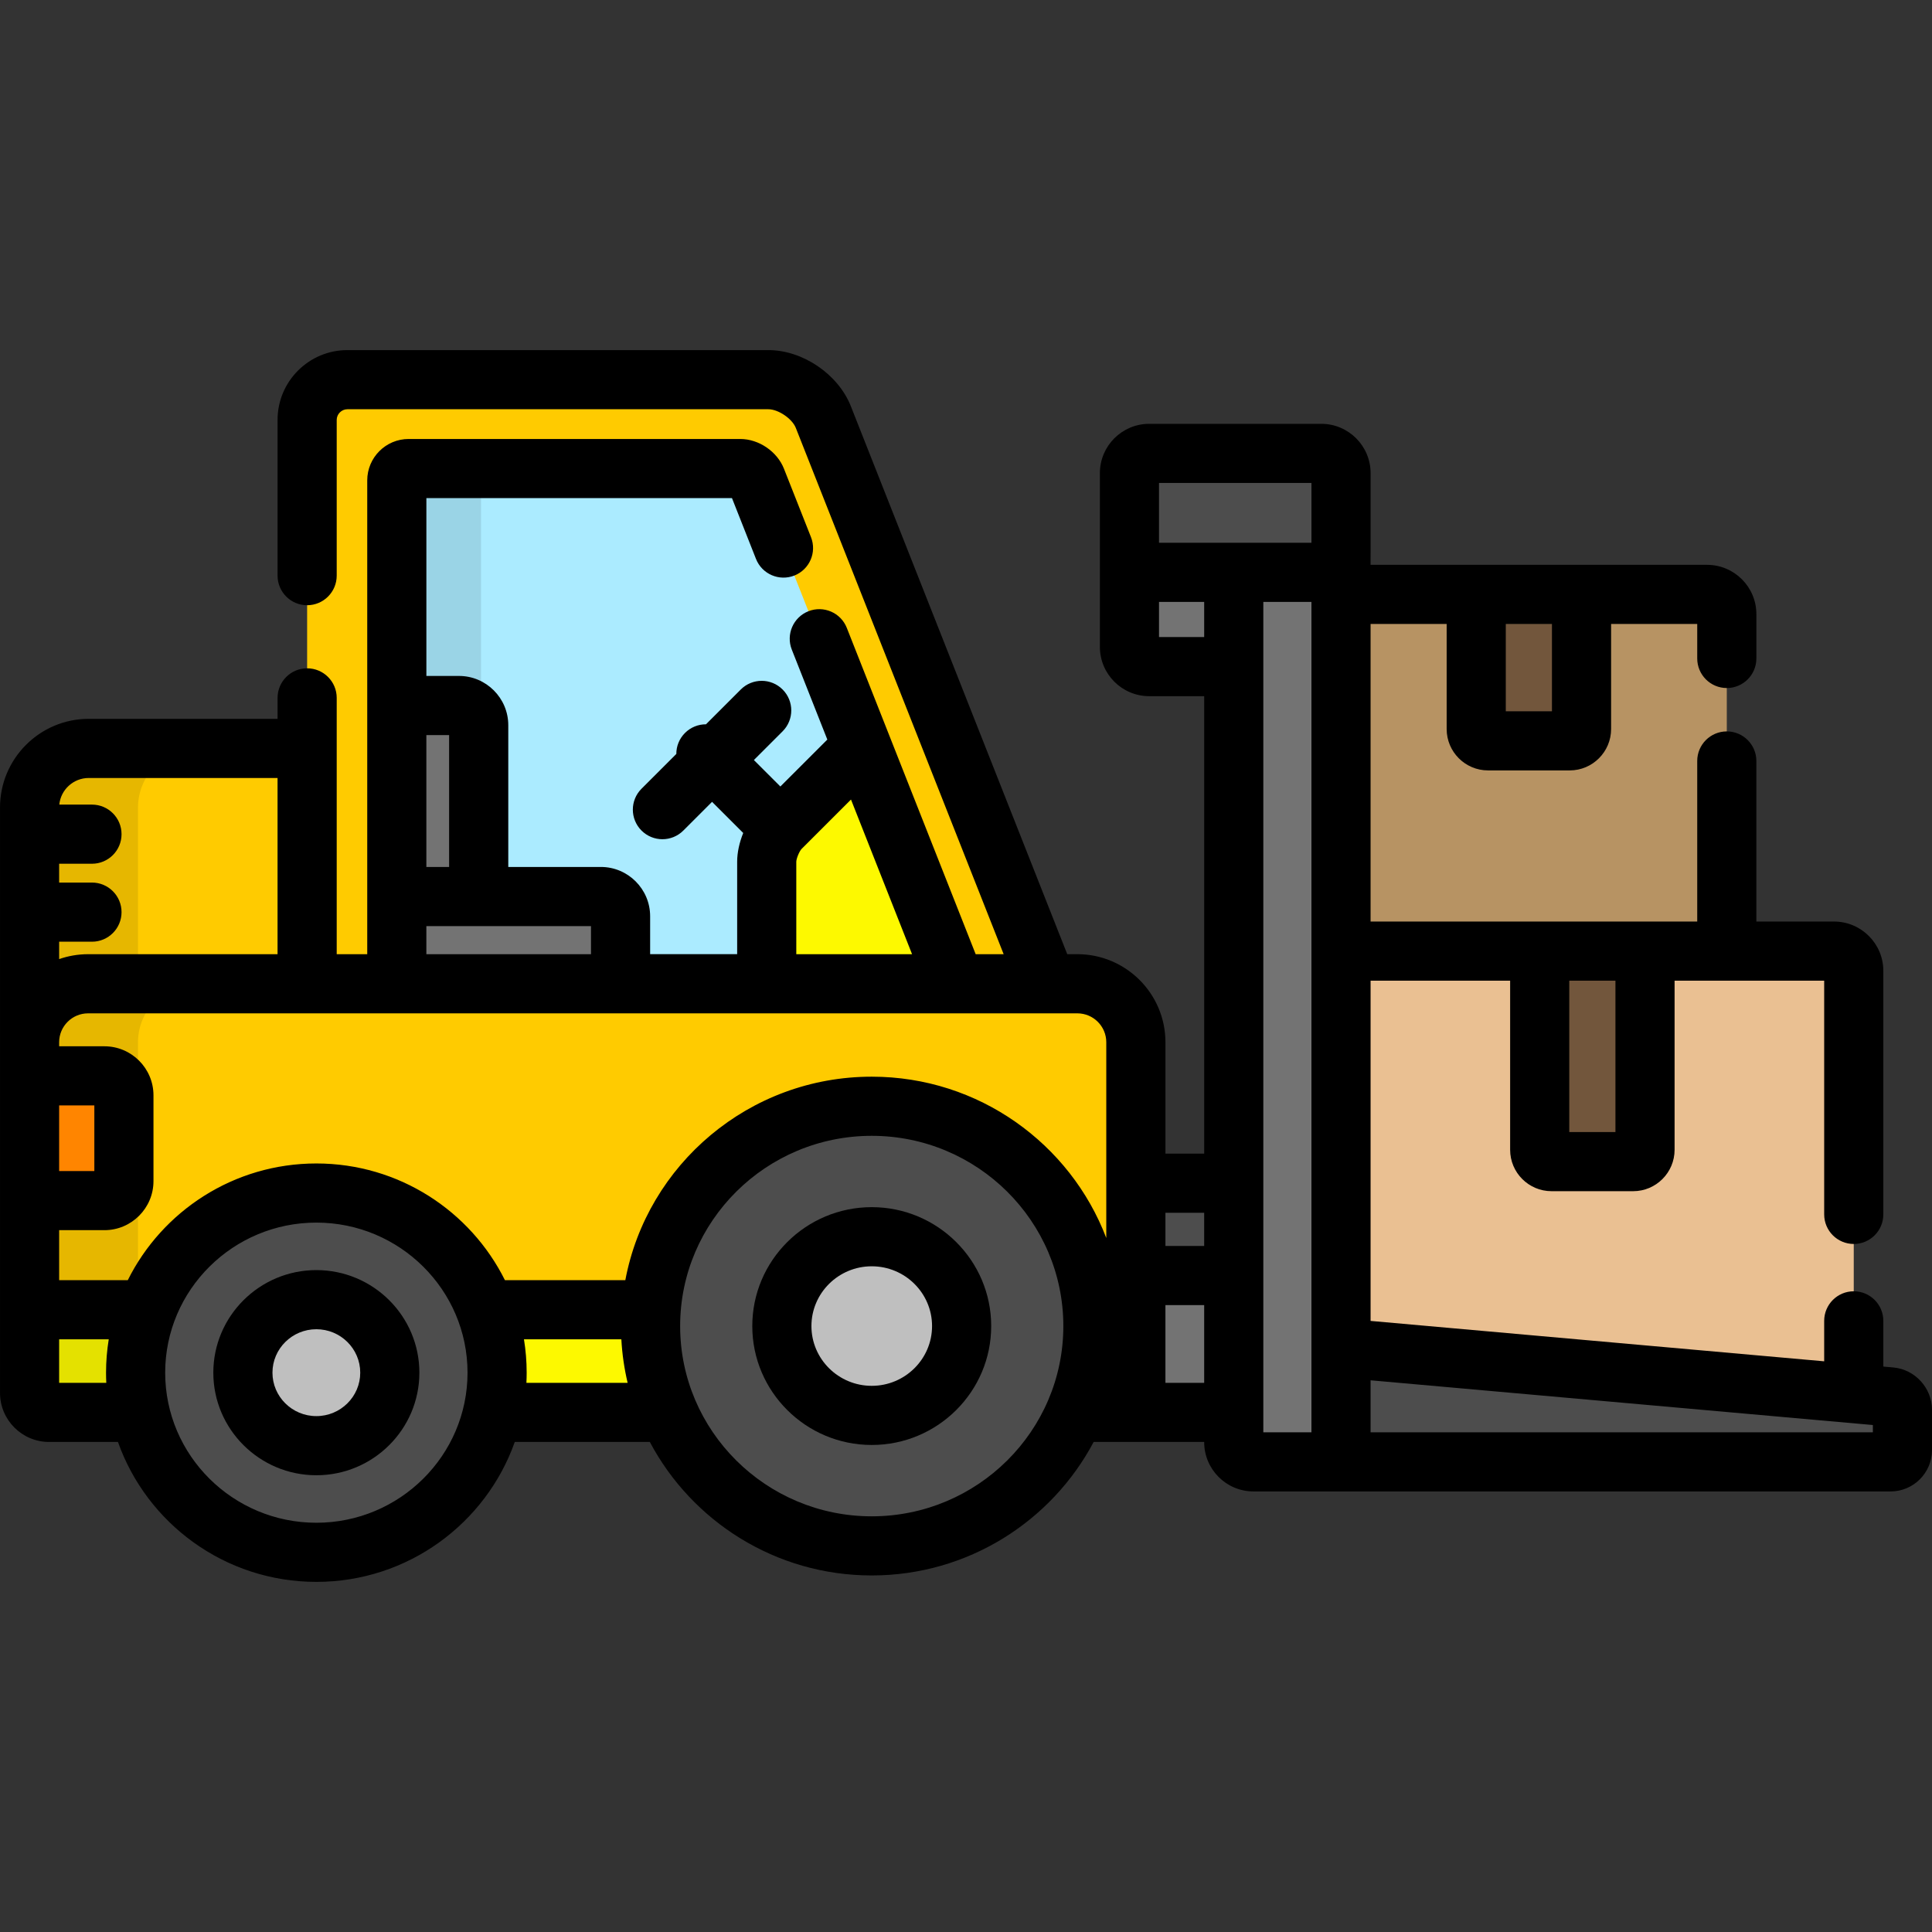
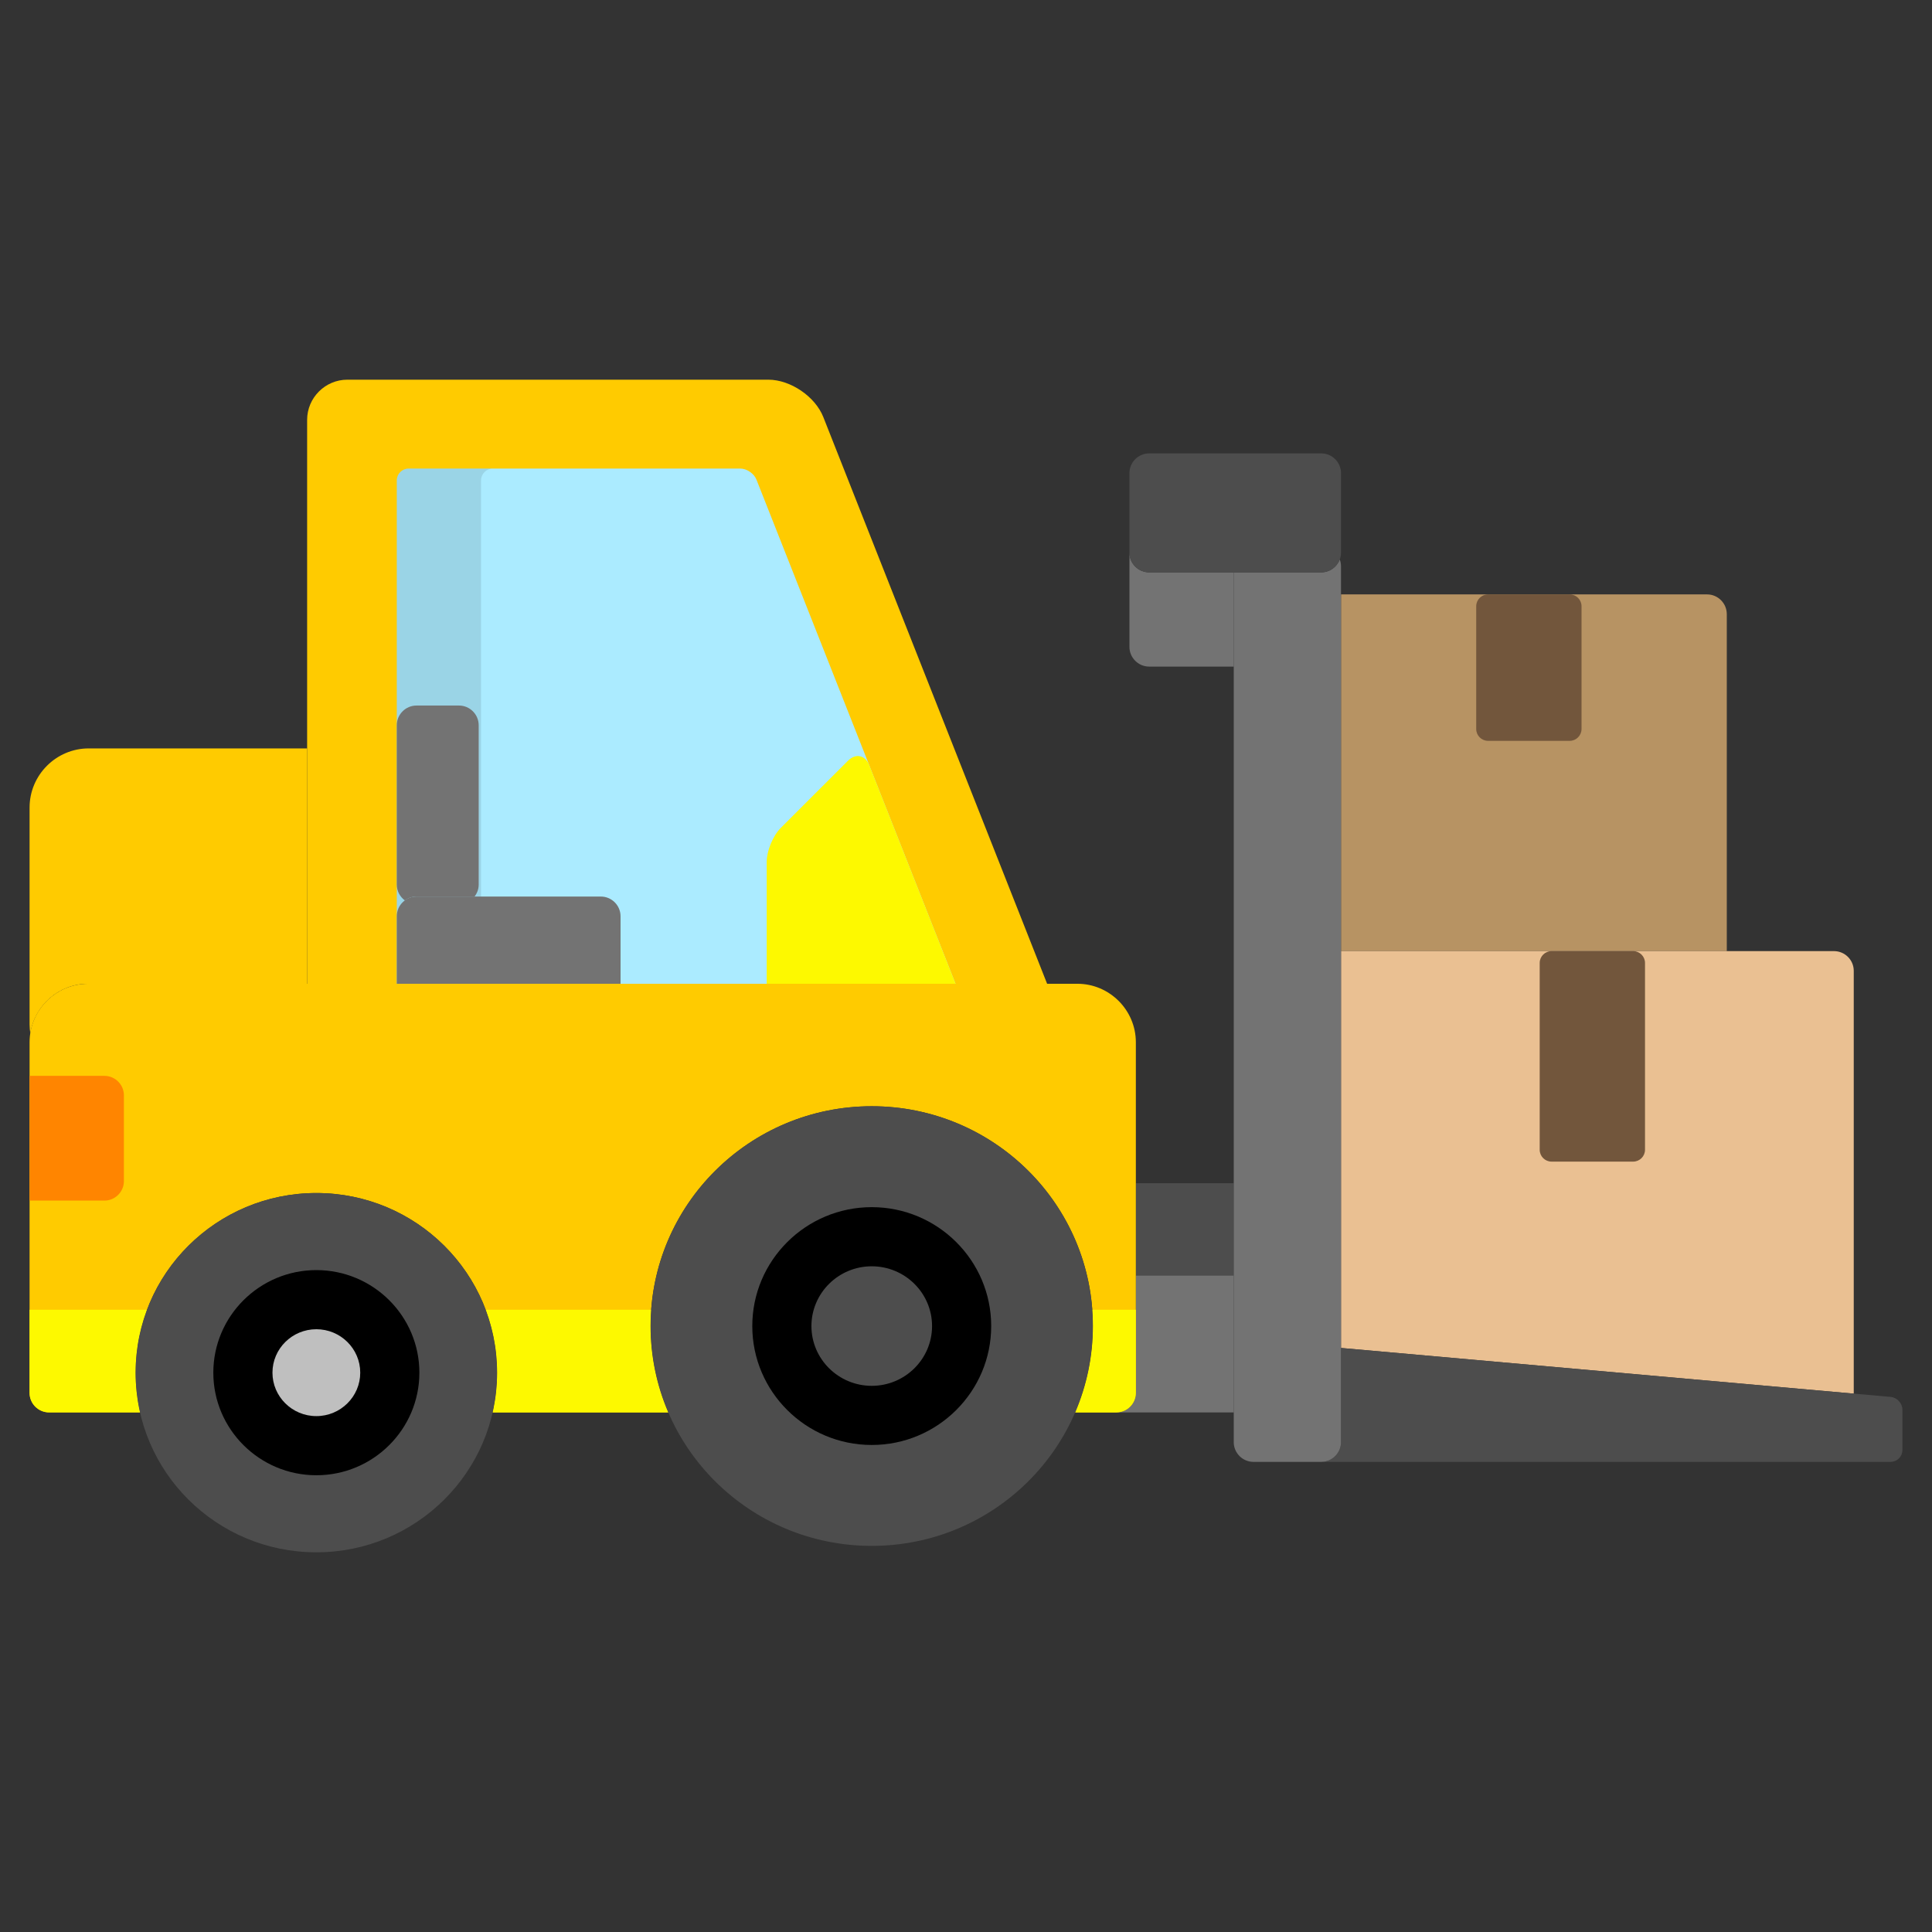
<svg xmlns="http://www.w3.org/2000/svg" enable-background="new 0 0 512 512" viewBox="0 0 512 512">
  <rect x="0" y="0" width="512" height="512" fill="#333333" stroke="none" />
  <path d="m452.393 157.523h-97.011v94.533h102.236v-89.308c-.001-2.874-2.352-5.225-5.225-5.225z" fill="#b79363" />
  <path d="m419.121 193.196c0 1.724-1.411 3.135-3.135 3.135h-21.638c-1.724 0-3.135-1.411-3.135-3.135v-32.538c0-1.724 1.411-3.135 3.135-3.135h21.638c1.724 0 3.135 1.411 3.135 3.135z" fill="#72563c" />
  <path d="m301.014 313.564h25.942v24.469h-25.942z" fill="#4d4d4d" />
  <path d="m301.013 338.031v31.105c0 2.841-2.326 5.165-5.168 5.165h31.111v-36.269h-25.943z" fill="#737373" />
  <path d="m23.51 198.337c-8.62 0-15.673 7.053-15.673 15.673v57.494c0 .802.08 1.585.197 2.355 1.141-7.419 7.577-13.153 15.306-13.153h58.051v-62.37z" fill="#ffcb00" />
-   <path d="m23.341 260.708h13.23v-46.697c0-8.62 7.053-15.673 15.673-15.673h-28.734c-8.62 0-15.673 7.053-15.673 15.673v57.494c0 .802.08 1.585.197 2.355 1.141-7.418 7.577-13.152 15.307-13.152z" opacity=".1" />
  <path d="m326.955 151.68h-22.417c-2.873 0-5.225-2.351-5.225-5.224v24.975c0 2.873 2.351 5.224 5.225 5.224h22.417z" fill="#737373" />
  <path d="m491.256 369.327c0-.024.007-.046.007-.071v-111.975c0-2.873-2.351-5.224-5.225-5.224h-130.657v105.17z" fill="#eac092" />
  <path d="m435.945 304.704c0 1.724-1.411 3.135-3.135 3.135h-21.639c-1.724 0-3.135-1.411-3.135-3.135v-49.514c0-1.724 1.411-3.135 3.135-3.135h21.639c1.724 0 3.135 1.411 3.135 3.135z" fill="#72563c" />
  <path d="m501.041 370.197-145.659-12.972v24.962c0 2.873-2.351 5.224-5.224 5.224h150.871c1.724 0 3.135-1.411 3.135-3.135v-10.666c-.001-1.723-1.406-3.259-3.123-3.413z" fill="#4d4d4d" />
  <path d="m350.157 151.68h-23.202v230.507c0 2.873 2.351 5.224 5.224 5.224h17.977c2.873 0 5.224-2.351 5.224-5.224v-232.166c0-.628-.13-1.224-.335-1.783-.734 1.999-2.643 3.442-4.888 3.442z" fill="#737373" />
  <path d="m350.157 120.155c2.873 0 5.224 2.351 5.224 5.224v21.076c0 2.873-2.351 5.224-5.224 5.224h-45.619c-2.873 0-5.225-2.351-5.225-5.224v-21.075c0-2.873 2.351-5.224 5.225-5.224 0-.001 45.619-.001 45.619-.001z" fill="#4d4d4d" />
  <path d="m277.496 260.708-59.309-150.18c-2.151-5.449-8.707-9.907-14.568-9.907h-111.571c-5.861 0-10.656 4.793-10.656 10.651v149.436z" fill="#ffcb00" />
  <path d="m253.229 260.708-52.768-133.619c-.633-1.603-2.562-2.915-4.286-2.915h-87.885c-1.724 0-3.135 1.411-3.135 3.135v133.4h148.074z" fill="#abebff" />
  <path d="m127.478 260.708v-133.4c0-1.724 1.411-3.135 3.135-3.135h-22.324c-1.724 0-3.135 1.411-3.135 3.135v133.4z" opacity=".1" />
  <path d="m107.295 238.626c.867-.641 1.928-1.032 3.082-1.032h15.385c.677-.881 1.096-1.969 1.096-3.159v-42.236c0-2.873-2.351-5.224-5.224-5.224h-11.257c-2.873 0-5.224 2.351-5.224 5.224v42.236c0 1.718.852 3.238 2.142 4.191z" fill="#737373" />
  <path d="m164.453 260.708v-17.89c0-2.873-2.351-5.224-5.224-5.224h-48.851c-2.873 0-5.224 2.351-5.224 5.224v17.89z" fill="#737373" />
  <path d="m253.229 260.708-22.883-57.943c-1.055-2.673-3.582-3.197-5.614-1.166l-17.847 17.837c-2.032 2.031-3.696 6.045-3.696 8.918v32.353h50.04z" fill="#fdf900" />
  <path d="m285.509 260.708h-262.168c-8.527 0-15.504 6.973-15.504 15.495v92.932c0 2.841 2.326 5.165 5.167 5.165h24.125c-.77-3.389-1.19-6.908-1.19-10.527 0-26.293 21.445-47.607 47.899-47.607 26.453 0 47.899 21.313 47.899 47.607 0 3.62-.42 7.139-1.19 10.527h46.561c-3.022-7.025-4.699-14.757-4.699-22.879 0-32.173 26.242-58.254 58.611-58.254 32.371 0 58.613 26.081 58.613 58.254 0 8.123-1.677 15.855-4.699 22.879h10.912c2.843 0 5.168-2.325 5.168-5.165v-92.932c-.001-8.523-6.978-15.495-15.505-15.495z" fill="#ffcb00" />
  <g fill="#fdf900">
    <path d="m35.938 363.773c0-5.869 1.075-11.487 3.029-16.678h-31.13v22.04c0 2.841 2.326 5.165 5.167 5.165h24.125c-.771-3.388-1.191-6.908-1.191-10.527z" />
    <path d="m177.107 374.301c-3.022-7.025-4.699-14.757-4.699-22.879 0-1.457.072-2.896.178-4.326h-43.878c1.954 5.191 3.029 10.808 3.029 16.678 0 3.62-.42 7.139-1.19 10.527z" />
    <path d="m289.454 347.096c.106 1.429.178 2.869.178 4.326 0 8.123-1.677 15.855-4.699 22.879h10.912c2.843 0 5.168-2.325 5.168-5.165v-22.04z" />
  </g>
-   <path d="m35.938 363.773c0-2.623.223-5.192.633-7.7v-79.871c0-8.522 6.977-15.495 15.504-15.495h-28.734c-8.527 0-15.504 6.973-15.504 15.495v92.932c0 2.841 2.326 5.165 5.167 5.165h24.125c-.771-3.387-1.191-6.907-1.191-10.526z" opacity=".1" />
  <path d="m7.837 318.17h19.832c2.843 0 5.168-2.325 5.168-5.165v-22.727c0-2.841-2.326-5.165-5.168-5.165h-19.832z" fill="#ff8500" />
  <ellipse cx="83.832" cy="363.771" fill="#4d4d4d" rx="47.899" ry="47.608" />
  <ellipse cx="83.832" cy="363.771" fill="#bfbfbf" rx="19.466" ry="19.348" />
  <ellipse cx="231.016" cy="351.421" fill="#4d4d4d" rx="58.608" ry="58.254" />
-   <ellipse cx="231.016" cy="351.421" fill="#bfbfbf" rx="23.821" ry="23.675" />
-   <path d="m501.736 362.392-2.635-.235v-12.116c0-4.328-3.508-7.837-7.837-7.837s-7.837 3.509-7.837 7.837v10.721l-120.208-10.705v-90.164h36.982v44.813c0 6.05 4.921 10.971 10.971 10.971h21.639c6.05 0 10.971-4.921 10.971-10.971v-44.813h39.644v61.936c0 4.328 3.508 7.837 7.837 7.837s7.837-3.509 7.837-7.837v-64.549c0-7.202-5.859-13.061-13.061-13.061h-20.585v-42.553c0-4.328-3.508-7.837-7.837-7.837s-7.837 3.509-7.837 7.837v42.553h-86.562v-78.859h20.159v27.836c0 6.05 4.921 10.971 10.971 10.971h21.638c6.05 0 10.971-4.921 10.971-10.971v-27.836h22.823v9.139c0 4.328 3.508 7.837 7.837 7.837s7.837-3.509 7.837-7.837v-11.751c0-7.202-5.859-13.061-13.061-13.061h-89.187c-.015-.502.013-2.636.013-3.231v-21.076c0-7.202-5.859-13.061-13.061-13.061h-45.619c-7.202 0-13.061 5.859-13.061 13.061v20.82.256 24.975c0 7.201 5.859 13.061 13.061 13.061h14.581v121.232h-10.268v-29.523c0-12.865-10.471-23.332-23.341-23.332h-2.682l-57.35-145.22c-3.345-8.475-12.741-14.867-21.857-14.867h-111.574c-10.197 0-18.493 8.293-18.493 18.487v41.285c0 4.328 3.509 7.837 7.837 7.837s7.837-3.509 7.837-7.837v-41.284c0-1.525 1.291-2.814 2.819-2.814h111.571c2.637 0 6.311 2.497 7.279 4.949l55.077 139.465h-7.415l-34.151-86.475c-1.589-4.025-6.141-6.001-10.167-4.411-4.026 1.589-6 6.142-4.411 10.167l9.419 23.849c-.02.019-.04.034-.059.053l-12.386 12.379-7.019-7.014 7.61-7.606c3.062-3.059 3.063-8.022.003-11.082-3.061-3.063-8.023-3.063-11.083-.003l-9.227 9.223c-2.015-.005-4.03.76-5.565 2.297-1.534 1.535-2.298 3.547-2.293 5.558l-9.225 9.22c-3.062 3.059-3.063 8.022-.003 11.082 1.531 1.532 3.537 2.297 5.543 2.297 2.005 0 4.01-.765 5.54-2.294l7.616-7.612 8.259 8.254c-1.014 2.5-1.608 5.163-1.608 7.6v24.516h-23.062v-10.053c0-7.202-5.859-13.061-13.061-13.061h-24.533v-37.558c0-7.202-5.859-13.061-13.061-13.061h-8.644v-47.128h80.988l6.362 16.11c1.589 4.026 6.143 6.002 10.167 4.411 4.026-1.589 6-6.142 4.411-10.167l-7.169-18.153c-1.802-4.562-6.67-7.873-11.575-7.873h-87.885c-6.05 0-10.971 4.921-10.971 10.971v125.564h-8.09v-67.923c0-4.328-3.509-7.837-7.837-7.837s-7.837 3.509-7.837 7.837v5.554h-50.046c-12.964 0-23.51 10.546-23.51 23.51v155.124c0 7.169 5.834 13.002 13.004 13.002h18.254c7.636 21.572 28.317 37.079 52.579 37.079 24.264 0 44.943-15.508 52.579-37.079h35.794c11.139 21.011 33.313 35.374 58.808 35.374s47.67-14.363 58.809-35.374h6.017 23.274v.05c0 7.202 5.859 13.061 13.061 13.061h168.849c6.05 0 10.971-4.921 10.971-10.971v-10.666c.001-5.778-4.508-10.706-10.263-11.219zm-85.862-102.499h12.235v40.111h-12.235zm-16.823-94.533h12.234v23.134h-12.234zm-188.026 62.998c.016-.845.814-2.772 1.398-3.378l13.099-13.092 16.185 40.983h-30.682zm-98.035-33.548h6.032v34.946h-6.032zm0 50.62h43.627v7.441h-43.627zm-97.317 4.132h8.701c4.328 0 7.837-3.509 7.837-7.837s-3.509-7.837-7.837-7.837h-8.701v-4.987h8.701c4.328 0 7.837-3.509 7.837-7.837s-3.509-7.837-7.837-7.837h-8.661c.394-3.955 3.741-7.053 7.797-7.053h50.044v46.696h-50.213c-2.685 0-5.264.461-7.667 1.3v-4.608zm0 43.387h9.328v17.384h-9.328zm12.497 73.515h-12.497v-11.531h13.146c-.466 2.881-.717 5.832-.717 8.841-.001.901.026 1.798.068 2.69zm55.667 37.079c-22.09 0-40.062-17.841-40.062-39.77s17.972-39.77 40.062-39.77 40.062 17.841 40.062 39.77c.001 21.93-17.971 39.77-40.062 39.77zm55.668-37.079c.043-.891.068-1.788.068-2.691 0-3.009-.251-5.96-.717-8.841h25.81c.209 3.947.784 7.796 1.661 11.531h-26.822zm91.515 35.374c-27.997 0-50.775-22.617-50.775-50.417s22.778-50.417 50.775-50.417c27.998 0 50.776 22.618 50.776 50.417-.001 27.799-22.778 50.417-50.776 50.417zm62.156-73.755c-9.504-24.956-33.775-42.753-62.157-42.753-32.461 0-59.542 23.278-65.301 53.928h-31.907c-9.113-18.307-28.085-30.929-49.974-30.929s-40.862 12.621-49.974 30.929h-18.19v-13.252h11.995c7.171 0 13.005-5.833 13.005-13.002v-22.727c0-7.169-5.834-13.002-13.005-13.002h-11.995v-1.073c0-4.222 3.44-7.658 7.667-7.658h262.168c4.228 0 7.667 3.436 7.667 7.658v51.881zm25.942 38.381h-10.268v-20.596h10.268zm0-36.269h-10.268v-8.796h10.268zm0-161.377h-11.968v-9.302h11.968zm28.427 210.757h-12.753v-220.058h12.753zm0-235.732h-40.395v-15.851h40.395zm148.782 235.732h-133.109v-13.783l133.109 11.853z" />
  <path d="m83.837 336.588c-15.056 0-27.304 12.195-27.304 27.185s12.248 27.185 27.304 27.185c15.055 0 27.303-12.195 27.303-27.185s-12.247-27.185-27.303-27.185zm0 38.696c-6.414 0-11.631-5.164-11.631-11.512s5.217-11.512 11.631-11.512c6.413 0 11.63 5.164 11.63 11.512s-5.216 11.512-11.63 11.512z" />
  <path d="m231.02 319.909c-17.455 0-31.656 14.136-31.656 31.512s14.201 31.512 31.656 31.512c17.456 0 31.658-14.136 31.658-31.512s-14.202-31.512-31.658-31.512zm0 47.35c-8.813 0-15.983-7.105-15.983-15.839 0-8.733 7.17-15.839 15.983-15.839 8.814 0 15.985 7.105 15.985 15.839-.001 8.735-7.172 15.839-15.985 15.839z" />
</svg>